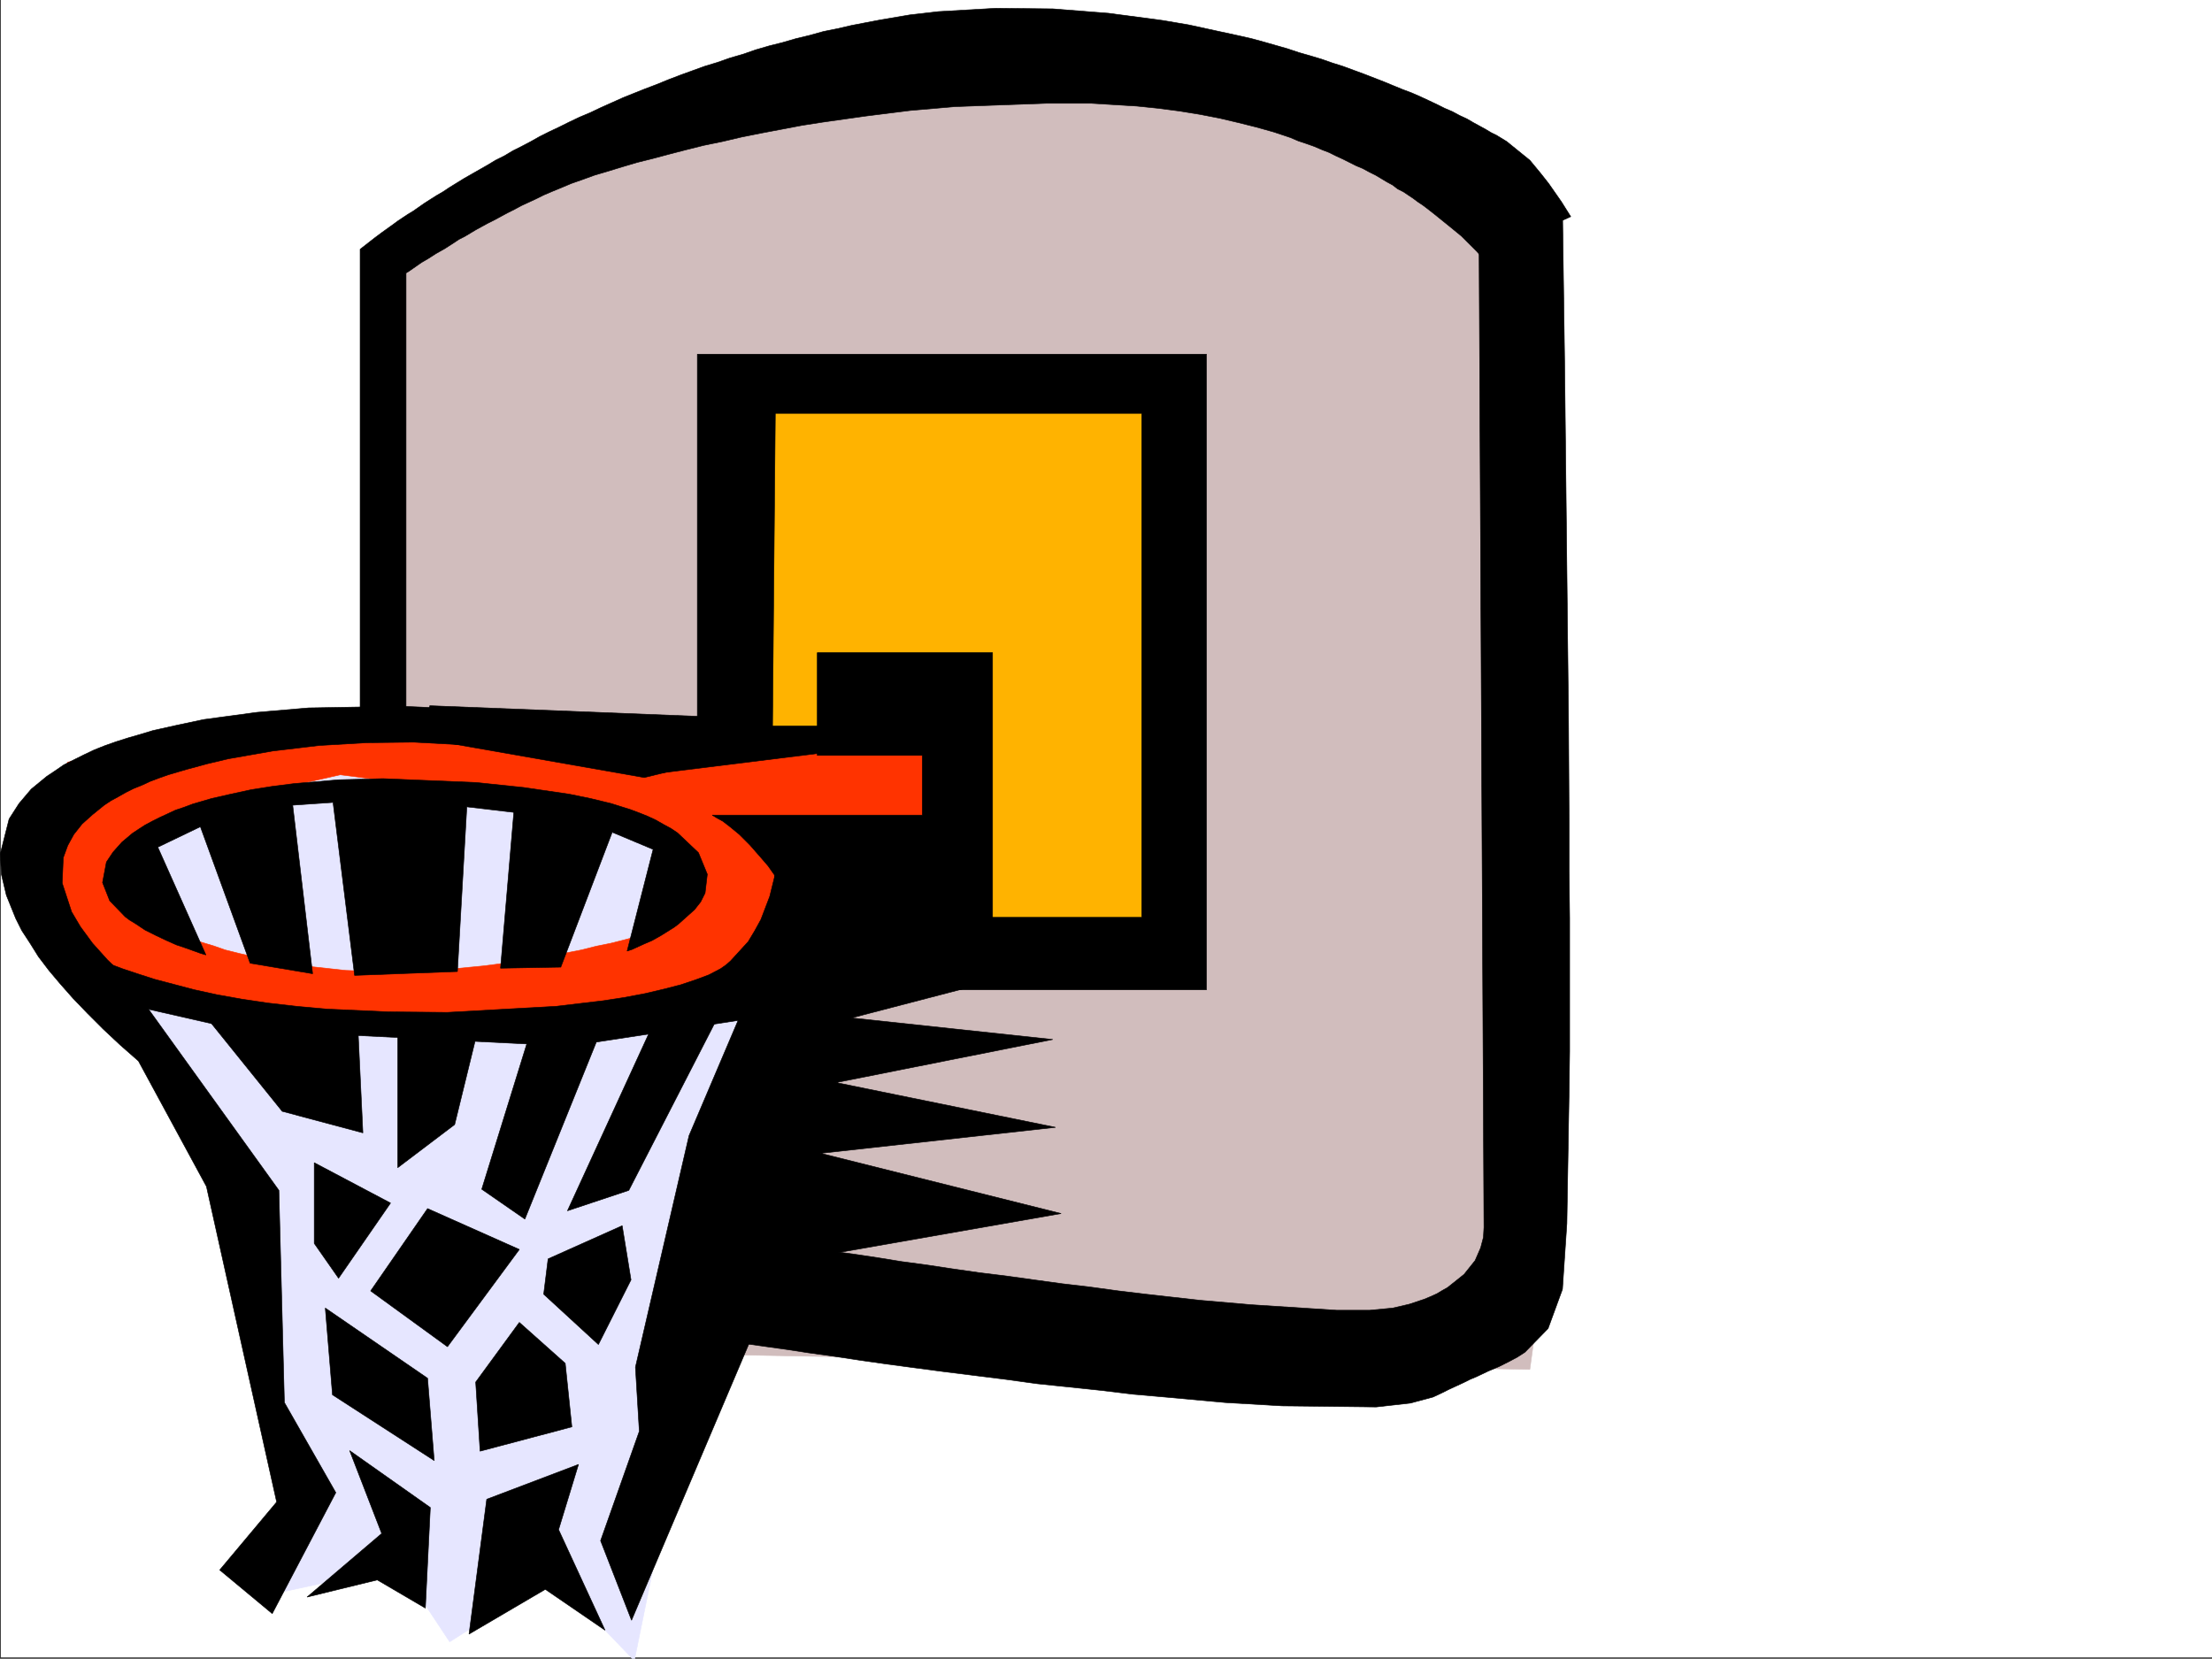
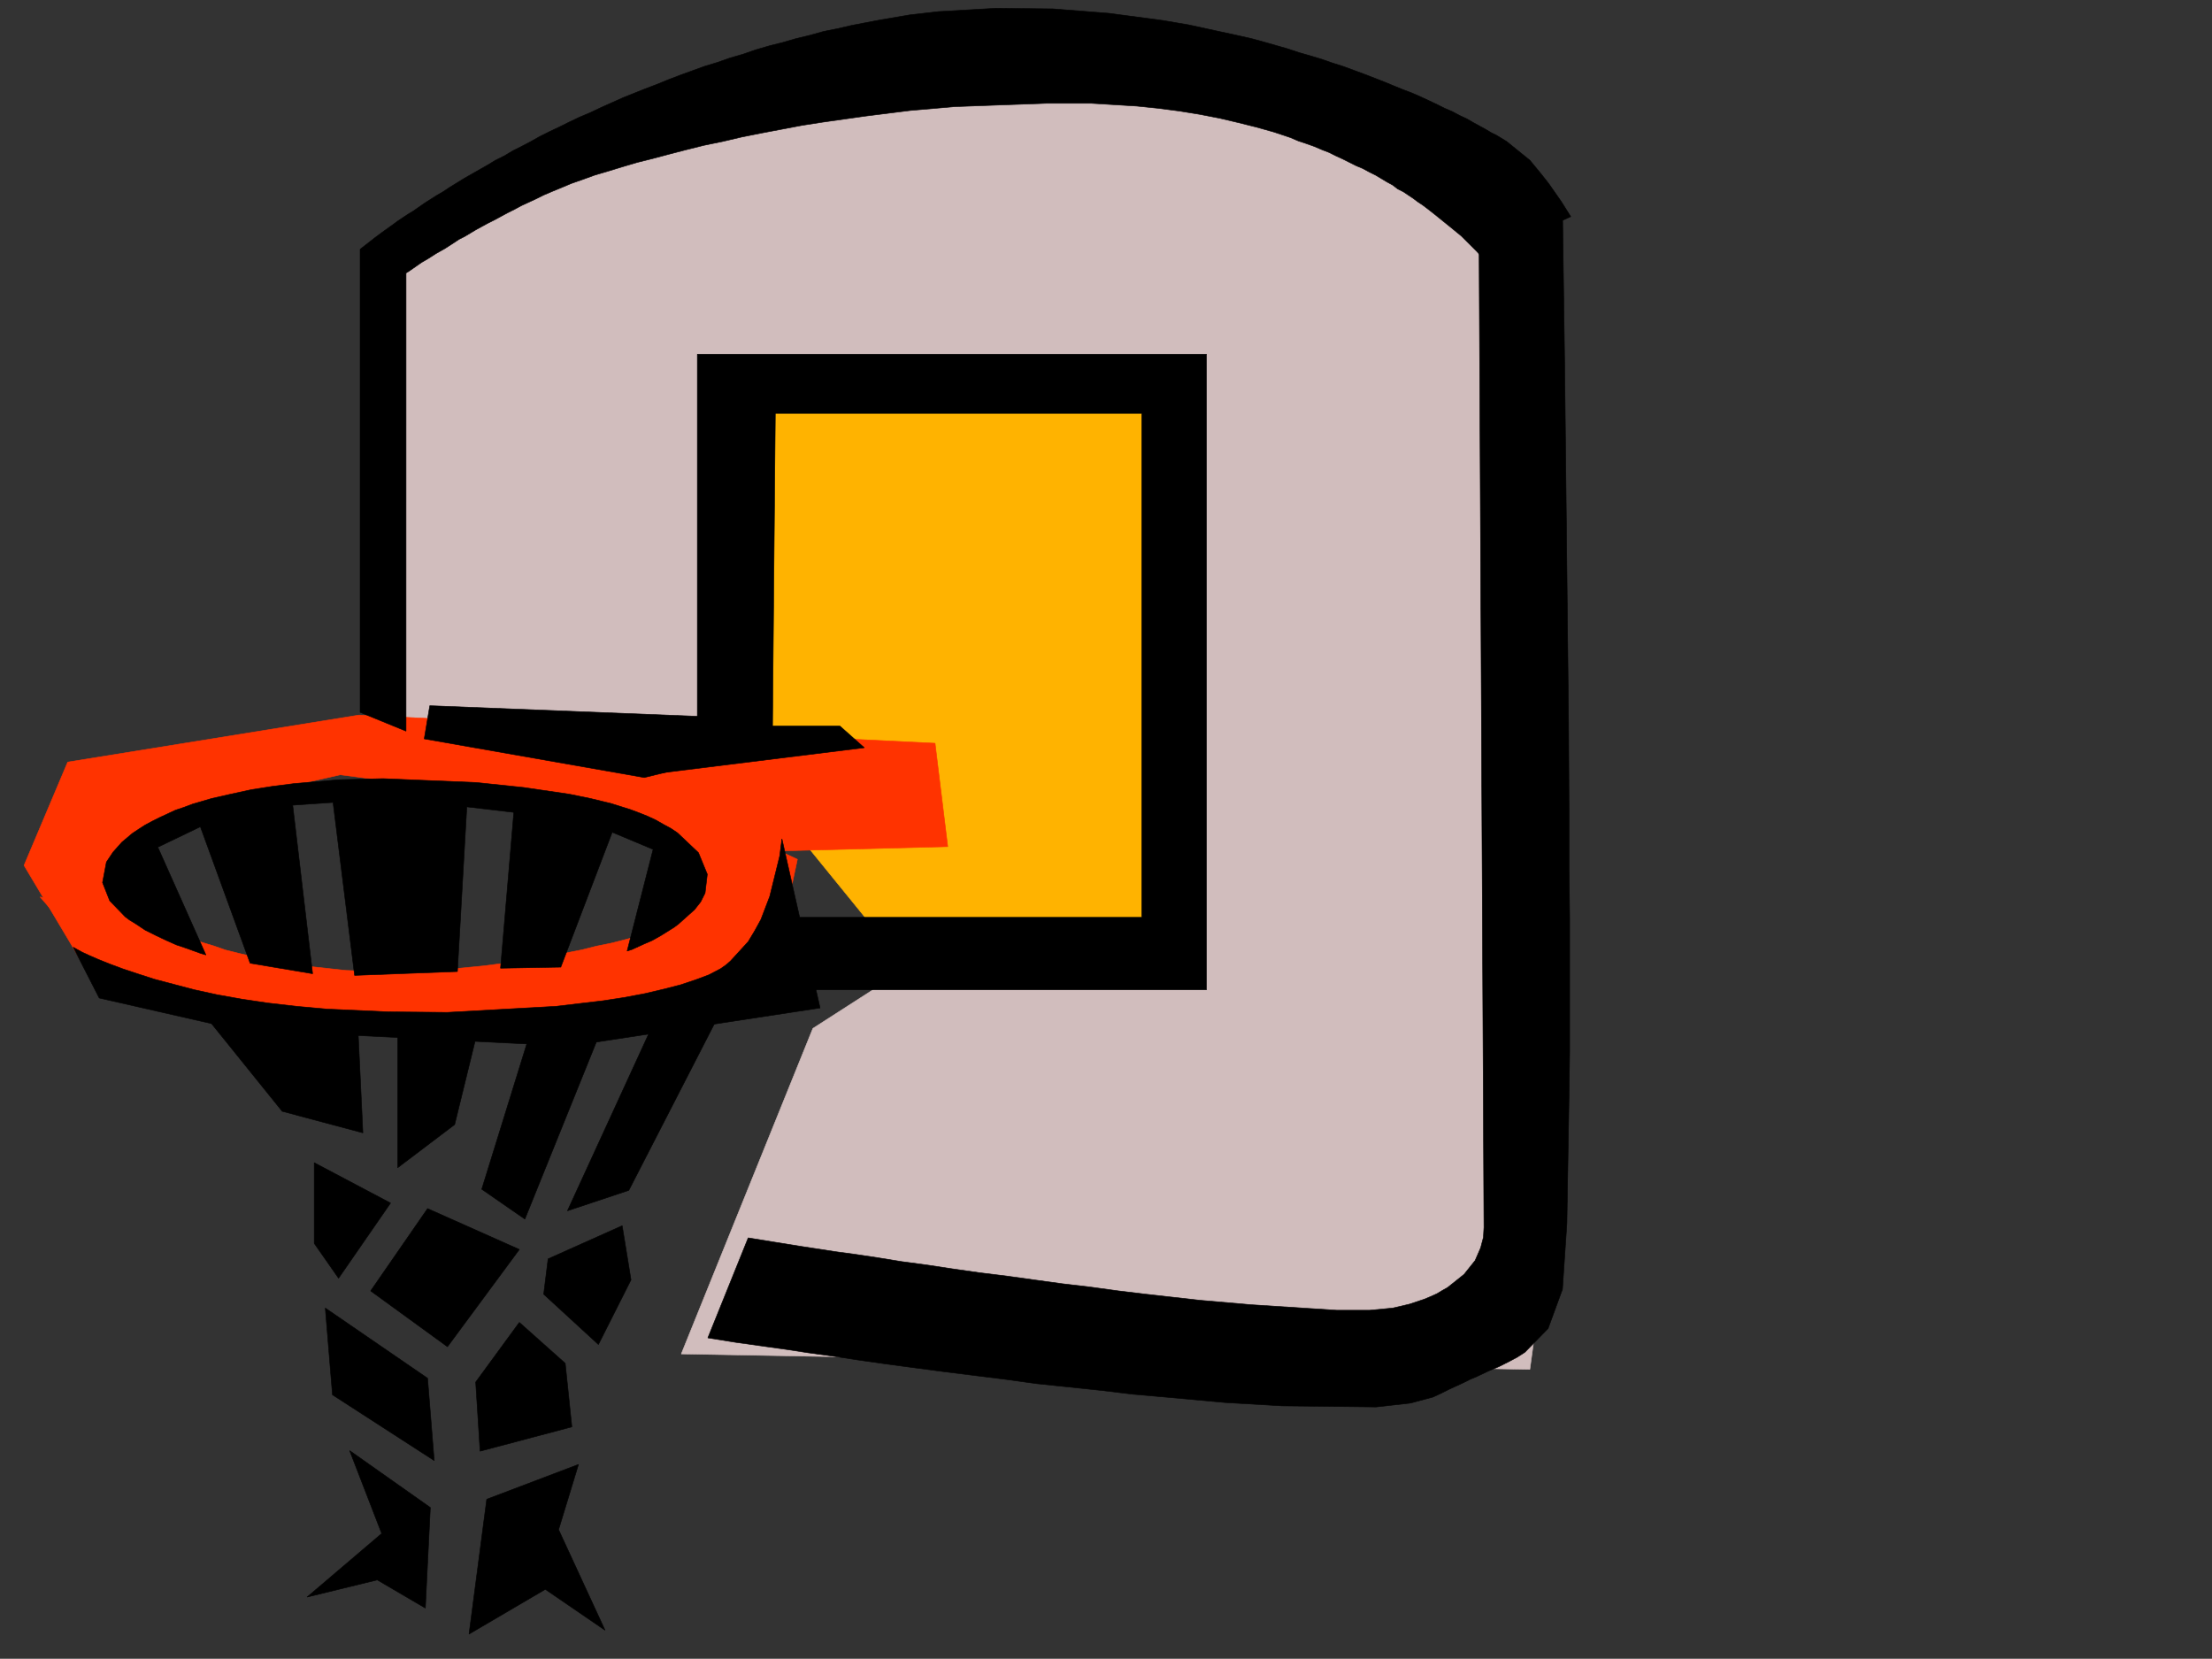
<svg xmlns="http://www.w3.org/2000/svg" width="2998.129" height="2248.25">
  <rect width="100%" height="100%" fill="#333333" stroke="none" />
  <defs>
    <clipPath id="a">
      <path d="M0 0h2997v2244.137H0Zm0 0" />
    </clipPath>
    <clipPath id="b">
-       <path d="M125 1039h951v1207.09H125Zm0 0" />
-     </clipPath>
+       </clipPath>
    <clipPath id="c">
-       <path d="M124 1039h952v1207.09H124Zm0 0" />
-     </clipPath>
+       </clipPath>
  </defs>
-   <path fill="#fff" d="M1.113 2246.297H2998.13V0H1.113Zm0 0" />
  <g clip-path="url(#a)" transform="translate(1.113 2.16)">
-     <path fill="#fff" fill-rule="evenodd" stroke="#fff" stroke-linecap="square" stroke-linejoin="bevel" stroke-miterlimit="10" stroke-width=".743" d="M.742 2244.137h2995.531V-2.16H.743Zm0 0" />
-   </g>
+     </g>
  <path fill="#d1bdbd" fill-rule="evenodd" stroke="#d1bdbd" stroke-linecap="square" stroke-linejoin="bevel" stroke-miterlimit="10" stroke-width=".743" d="m507.613 986.453 224.79 25.453L996.128 999.2l54.703 20.961 250.238-20.96-20.996 280.112-178.297 114.602-178.336 441.168 1150.09 20.957 20.996-152.766-45.707-1460.578-684.055-182.754-595.648 124.297-259.273 208.246Zm0 0" />
  <path fill="#ffb300" fill-rule="evenodd" stroke="#ffb300" stroke-linecap="square" stroke-linejoin="bevel" stroke-miterlimit="10" stroke-width=".743" d="M978.887 1005.184 963.91 511.586l612.895 11.219 14.976 769.996-385.137-7.504zm0 0" />
  <g clip-path="url(#b)" transform="translate(1.113 2.16)">
    <path fill="#e6e6ff" fill-rule="evenodd" d="m125.121 1281.648 194.797 352.02 85.434 398.508-42.7 127.308 178.297-38.203 67.446 101.856 140.097-89.106 110.145 114.602 72.687-356.555 143.848-686.832-178.297-131.844-521.516-33.703-237.492 76.403zm0 0" />
  </g>
  <g clip-path="url(#c)" transform="translate(1.113 2.16)">
-     <path fill="none" stroke="#e6e6ff" stroke-linecap="square" stroke-linejoin="bevel" stroke-miterlimit="10" stroke-width=".743" d="m125.121 1281.648 194.797 352.02 85.434 398.508-42.7 127.308 178.297-38.203 67.446 101.856 140.097-89.106 110.145 114.602 72.687-356.555 143.848-686.832-178.297-131.844-521.516-33.703-237.492 76.403zm0 0" />
+     <path fill="none" stroke="#e6e6ff" stroke-linecap="square" stroke-linejoin="bevel" stroke-miterlimit="10" stroke-width=".743" d="m125.121 1281.648 194.797 352.02 85.434 398.508-42.7 127.308 178.297-38.203 67.446 101.856 140.097-89.106 110.145 114.602 72.687-356.555 143.848-686.832-178.297-131.844-521.516-33.703-237.492 76.403m0 0" />
  </g>
  <path fill="#f30" fill-rule="evenodd" stroke="#f30" stroke-linecap="square" stroke-linejoin="bevel" stroke-miterlimit="10" stroke-width=".743" d="M113.488 1308.52 32.59 1172.96l59.195-140.054 394.832-63.695 780.75 38.2 17.203 140.097-352.133 8.953-144.593-63.656-326.68-42.696-224.785 50.946-68.192 89.11 38.239 101.894zm0 0" />
  <path fill="#f30" fill-rule="evenodd" stroke="#f30" stroke-linecap="square" stroke-linejoin="bevel" stroke-miterlimit="10" stroke-width=".743" d="m138.98 1313.016 169.34 71.906h466.777l275.735-80.156 29.95-140.055-119.138-55.406-63.656 12.71-25.492 144.551-7.508 2.27-22.48 5.98-14.977 3.754-18.73 3.754-20.957 5.238-23.227 4.497-25.492 4.496-26.977 4.496-28.465 4.46-29.21 3.75-62.208 6.024-62.91 2.23-60.722-2.23-55.446-6.023-48.68-8.211-21.738-4.496-19.472-4.496-17.985-4.497-14.976-5.238-24.75-7.508-15.719-5.98-5.238-2.27-190.301-50.906zm0 0" />
-   <path fill-rule="evenodd" stroke="#000" stroke-linecap="square" stroke-linejoin="bevel" stroke-miterlimit="10" stroke-width=".743" d="m630.469 963.973-35.934-4.496-49.461-2.23-126.61 2.23-70.456 6.02-71.903 9.733-35.23 7.47-33.703 7.507-17.246 5.238-15.72 4.5-16.5 5.239-14.972 5.238-15.015 5.984-14.23 6.762-13.493 6.726-13.45 6.727-12.003 8.25-11.262 7.504-20.957 17.207-16.5 19.469-13.488 21L.37 1157.242l1.484 27.684 6.766 28.465 12.707 31.476 8.25 16.461 11.262 17.242 11.222 17.985 14.23 18.73 15.759 18.692 17.203 19.468 19.511 20.254 20.957 20.957 23.227 21.742 24.711 21.7 92.156 170.046 95.172 427.676-77.183 92.121 71.199 59.157 86.136-164.024-69.675-122.07L378 1613.383l-207.543-288.364-24.75-23.968-20.215-22.48-16.504-22.485-11.96-20.215-12.75-38.941 1.487-34.45 6.02-16.5 8.21-14.972 11.263-14.235 14.234-12.746 15.715-12.707 8.996-5.98 9.734-5.281 10.52-5.98 10.476-5.243 11.223-4.496 11.262-5.238 11.965-4.497 12.746-4.496 12.746-3.754 12.746-3.714 27.723-7.508 28.464-6.723 29.95-5.242 29.992-5.277 31.472-3.715 31.477-3.754 64.438-3.754 63.652-.742 122.894 6.726-6.726-7.468-17.985-17.243-19.511-16.46zm477.293-79.375h237.53v400.699h-285.468l-9.773-98.848-8.957-12.746-8.993-10.476-15.757-17.989-14.23-14.23-12.747-10.48-9.738-7.508-8.25-4.497-5.98-3.714h284.726v-80.899h-142.363zm-71.164 413.445-102.676 241.168-72.649 313.855 5.239 86.88-52.47 148.308 41.954 107.836 206.055-485.348 376.144-65.922-325.937-81.64 318.43-35.192-297.434-60.683 293.68-58.414-272.723-29.207 250.242-65.18-255.48-26.942zm0 0" />
  <path fill-rule="evenodd" stroke="#000" stroke-linecap="square" stroke-linejoin="bevel" stroke-miterlimit="10" stroke-width=".743" d="m575.023 1001.43 298.215 52.433 165.59-40.43-41.211-40.468-415.086-16.461zM99.254 1283.809l5.238 3.011 6.766 3.715 9.734 4.496 12.004 5.239 14.976 6.023 17.985 6.723 20.215 6.726 23.226 7.508 25.492 6.727 28.465 7.504 30.735 6.726 33.703 6.024 35.191 5.238 38.98 4.496 41.216 3.715 83.164 3.754 80.156.742 146.86-8.211 63.69-7.508 29.212-4.496 27.718-5.238 25.496-5.985 23.223-5.98 20.215-6.766 17.988-6.726 15.758-8.25 7.465-5.239 5.984-5.238 24.008-26.238 8.992-14.973 8.211-14.976 12.004-31.438 13.488-54.7 3.012-23.226 51.691 229.203-339.43 51.692-450.273-22.48-187.328-42.7zm0 0" />
  <path fill-rule="evenodd" stroke="#000" stroke-linecap="square" stroke-linejoin="bevel" stroke-miterlimit="10" stroke-width=".743" d="m276.847 1375.188 105.649 131.062 109.36 29.207-7.466-157.262zm262.243 3.007v204.457l77.144-58.418 33-134.816zm182.793 11.223-68.934 222.441 58.453 40.47 104.906-259.9zm169.343-14.23-122.109 265.917 83.164-27.722 139.352-271.156zm-465.293 200.738 103.422 54.66-70.46 101.895-32.962-47.192zm153.587 62.168-77.145 111.594 104.125 75.656 97.398-131.844zm263.769 23.226-100.41 44.926-5.98 47.938 74.171 68.148 44.184-87.621zm-139.391 131.063-59.16 80.898 5.98 93.645 124.38-32.961-8.993-86.137zM440.91 1772.91l138.61 95.133 8.992 111.59-137.868-89.11zm-24.71 391.746 101.151-86.14-43.441-112.372 109.363 77.145-6.726 136.34-65.18-38.2zm243.515-132.59-23.97 182.754 103.38-60.644 80.937 55.406-62.949-136.305 26.977-88.406zM279.074 1294.29l-7.469-2.231-18.726-6.762-13.489-4.496-13.492-5.985-14.23-6.726-15.016-7.504-13.488-8.996-7.469-4.496-5.984-4.496-20.996-21.7-9.735-24.71 5.239-27.723 8.992-13.489 12.004-13.492 14.234-11.965 8.992-5.98 8.211-5.277 9.774-5.242 10.48-5.239 9.734-4.496 11.223-5.238 11.262-3.754 11.965-4.496 12.746-3.715 12.746-3.754 26.238-5.984 27.719-6.02 28.465-4.496 29.207-3.715 60.683-5.238 59.942-1.527 126.644 5.238 64.438 6.766 61.426 8.992 29.207 5.984 27.722 6.723 26.239 8.25 12 4.5 11.222 4.496 11.262 5.238 10.48 5.98 9.735 5.243 8.992 6.02 28.465 26.94 12.004 29.208-3.012 25.492-5.98 11.965-8.25 10.48-21.739 19.473-5.984 4.496-5.98 3.754-12.005 7.504-12.003 6.726-10.48 4.496-16.462 7.508-6.765 2.23 35.23-137.827-55.445-23.227-69.676 182.793-81.68 1.484 17.988-211.218-63.695-7.504-12.746 223.219-139.351 5.242-29.207-234.446-54.704 3.754 26.98 228.422-84.69-14.23-67.41-184.985-57.712 27.723zm596.434-244.18 295.945-36.676-32.961-29.246h-91.414l3.754-423.922h496.726v683.113h-471.273l-2.973 98.102h561.907V480.108H945.183v514.594zm0 0" />
  <path fill-rule="evenodd" stroke="#000" stroke-linecap="square" stroke-linejoin="bevel" stroke-miterlimit="10" stroke-width=".743" d="M488.144 965.496V337.824l13.489-10.52 6.726-5.238 8.992-6.726 10.477-7.504 5.242-3.754 6.02-4.457 6.726-4.496 6.762-4.5 7.469-4.496 7.507-5.238 7.47-5.239 8.25-5.281 8.25-5.238 8.991-5.239 8.993-5.984 9.738-5.98 9.734-6.024 10.48-5.98 10.516-5.985 10.48-5.98 11.224-6.766 12.003-5.98 11.22-6.727 12.003-6.02 12.746-6.726 11.965-6.726 13.492-6.762 12.746-5.985 13.489-6.722 14.234-6.766 14.23-5.98 14.235-6.766 15.012-6.726 14.976-6.723 14.977-6.024 14.972-5.98 15.758-5.984 16.461-6.723 15.758-6.024 16.46-5.98 16.5-5.984 17.243-5.239 17.207-6.023 17.984-5.238 17.243-5.98 17.988-5.243 17.984-4.496 17.988-5.238 18.727-4.497 18.73-5.238 18.727-3.754 19.473-4.5 19.472-3.75 19.512-3.715 39.684-6.765 38.984-4.496 77.887-4.496 77.183.78 75.7 5.981 73.43 9.739 35.187 5.98 34.488 7.508 34.445 7.469 16.5 3.754 16.461 4.496 15.758 4.496 15.719 4.496 15.758 5.242 15.718 4.496 14.973 4.496 14.977 5.239 14.273 4.496 14.23 5.238 14.235 5.242 26.976 10.477 12.708 5.242 12.75 5.238 12 4.496 11.964 5.239 11.262 5.242 11.223 5.277 10.476 5.238 10.52 4.496 9.734 5.239 9.739 4.5 8.992 5.238 8.25 4.496 8.21 4.496 7.509 4.496 7.507 3.715 13.489 8.25 31.437 25.453 14.27 17.246 11.222 14.23 17.242 24.712 12.708 20.215-120.622 54.703-6.726-7.508-20.996-20.957-16.461-13.492-19.473-15.72-10.516-8.25-5.984-4.495-6.766-4.496-5.98-4.496-6.727-4.496-6.761-4.497-7.469-3.753-6.766-5.239-8.25-4.496-7.468-4.5-7.504-4.457-8.996-4.496-8.25-4.496-8.993-3.754-8.992-4.496-8.953-4.496-9.777-4.496-8.992-4.496-9.735-3.754-10.48-4.496-10.477-3.715-11.261-3.754-10.481-4.496-22.48-7.508-23.97-6.727-23.968-5.98-25.492-6.023-26.98-5.239-27.723-4.496-28.465-3.715-29.207-3.011-61.426-3.754h-61.465l-123.633 4.5-60.683 5.238-59.942 7.508-58.414 8.25-28.503 4.457-27.723 5.277-27.723 5.238-26.195 5.243-25.496 5.98-25.453 5.238-24.008 5.985-23.227 6.02-22.441 5.984-20.996 5.238-20.215 5.984-19.512 5.98-17.945 5.278-16.5 5.985-14.977 5.238-14.234 5.984-12.746 5.238-10.477 4.497-10.52 5.238-9.734 4.496-9.738 4.496-9.734 5.242-8.992 4.496-9.739 5.239-8.25 4.496-8.992 4.496-8.25 4.496-8.21 4.5-15.017 8.992-7.464 3.754-6.766 4.496-12.746 8.211-11.965 6.762-10.48 6.726-8.993 5.239-7.507 5.242-9.735 6.761-3.754 2.23V990.95zm0 0" />
  <path fill-rule="evenodd" stroke="#000" stroke-linecap="square" stroke-linejoin="bevel" stroke-miterlimit="10" stroke-width=".743" d="m2004.637 315.34 6.726 1348.207-.746 13.492-3.754 14.23-7.504 17.247-14.976 18.726-22.485 17.95-6.722 3.75-7.508 4.5-8.25 3.75-8.992 3.753-20.215 6.727-22.485 5.238-31.476 3.012h-44.18l-116.129-7.508-68.933-5.98-73.43-8.25-37.457-4.497-38.238-5.242-38.203-4.496-38.2-5.238-37.457-5.238-36.715-4.496-36.714-5.243-34.489-5.238-33.703-4.496-32.219-5.238-29.988-4.5-27.722-3.75-48.68-7.469-37.457-6.024-32.219-5.238-54.703 135.559 37.457 6.023 42.7 5.98 26.98 3.755 29.207 4.496 33 4.496 34.445 5.242 36.715 5.238 38.945 5.239 39.727 5.238 41.953 5.242 41.953 5.238 43.48 5.985 43.442 4.496 42.695 4.496 43.48 5.238 42.696 3.754 82.422 7.508 77.183 4.496 127.352 1.484 46.45-5.238 30.734-8.25 11.218-5.238 10.52-5.242 9.734-4.496 9.738-4.497 8.993-4.496 8.992-3.754 15.719-7.468 14.234-5.98 13.488-6.766 11.262-5.98 10.477-6.727 31.476-32.22 19.473-53.175 5.98-89.148 3.012-178.258.742-54.66v-181.266l-.742-65.184v-65.18l-.742-133.288-5.242-481.633-3.008-216.461zm0 0" />
</svg>